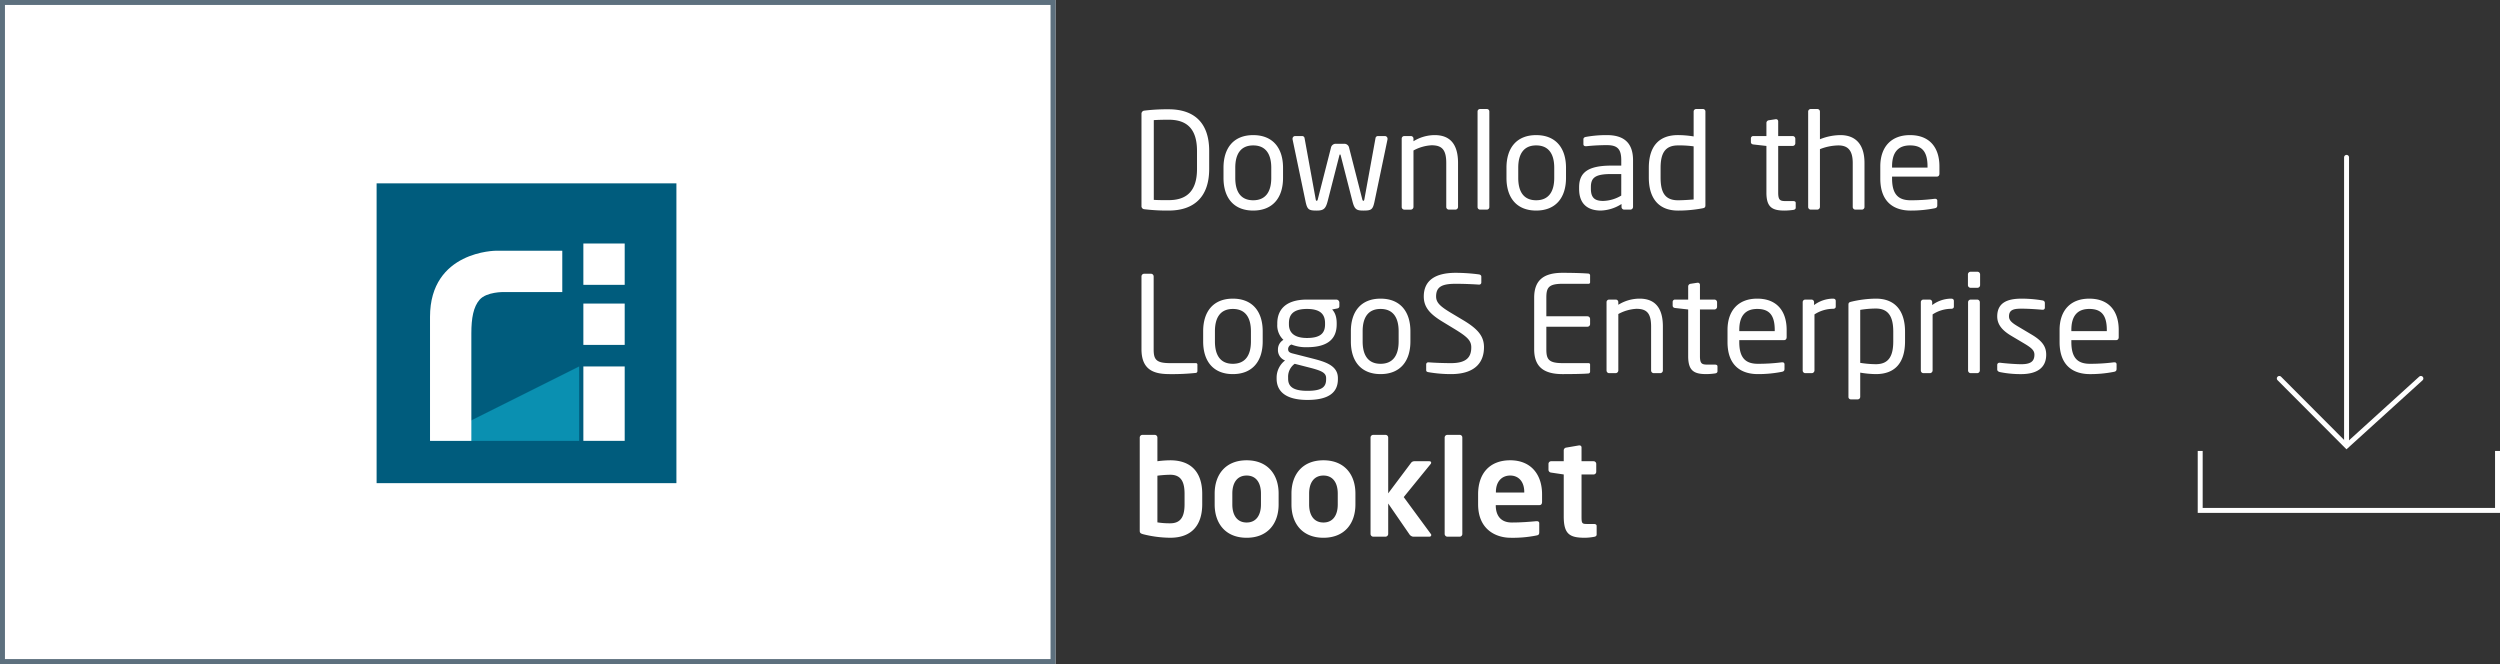
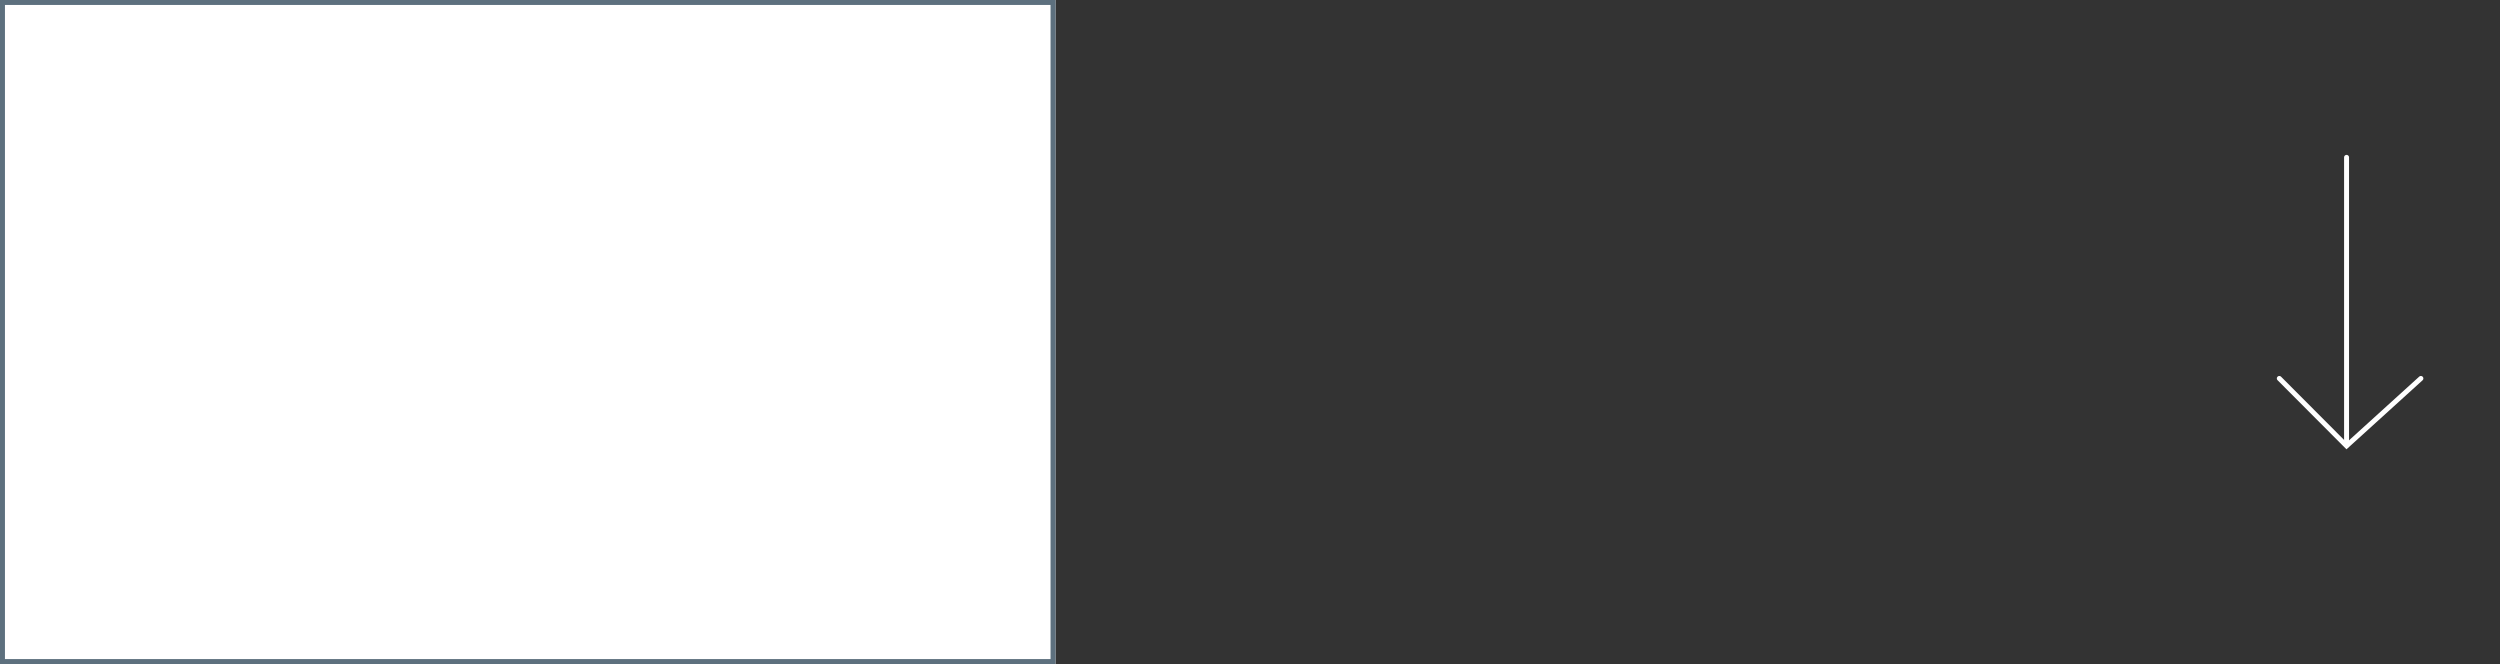
<svg xmlns="http://www.w3.org/2000/svg" width="1009" height="268" viewBox="0 0 1009 268">
  <rect x="0" y="0" width="1009" height="268" fill="#333333" stroke="none" />
  <defs>
    <clipPath id="clip-path">
      <path id="Tracciato_16" data-name="Tracciato 16" d="M0,39H120V-21H0Z" transform="translate(0 21)" fill="none" />
    </clipPath>
    <clipPath id="clip-path-2">
-       <path id="Tracciato_967" data-name="Tracciato 967" d="M0,0H395.113V-173.04H0Z" fill="none" />
-     </clipPath>
+       </clipPath>
  </defs>
  <g id="Raggruppa_1042" data-name="Raggruppa 1042" transform="translate(-462 -6537)">
    <g id="Raggruppa_1031" data-name="Raggruppa 1031" transform="translate(12 769)">
      <g id="Rettangolo_70" data-name="Rettangolo 70" transform="translate(450 5768)" fill="#fff" stroke="#5d707e" stroke-width="2">
        <rect width="426" height="268" stroke="none" />
        <rect x="1" y="1" width="424" height="266" fill="none" />
      </g>
      <g id="Raggruppa_39" data-name="Raggruppa 39" transform="translate(602.336 5842.04)">
-         <rect id="Rettangolo_16" data-name="Rettangolo 16" width="121" height="121" transform="translate(-0.336 -0.04)" fill="#005c7d" />
-         <path id="Tracciato_81" data-name="Tracciato 81" d="M48.27,371.885h60.054V341.859" transform="translate(-26.911 -267.999)" fill="#0a90b1" />
+         <path id="Tracciato_81" data-name="Tracciato 81" d="M48.27,371.885h60.054" transform="translate(-26.911 -267.999)" fill="#0a90b1" />
        <rect id="Rettangolo_17" data-name="Rettangolo 17" width="16.682" height="30.026" transform="translate(83.11 73.86)" fill="#fff" />
        <rect id="Rettangolo_18" data-name="Rettangolo 18" width="16.682" height="16.682" transform="translate(83.11 48.479)" fill="#fff" />
        <path id="Tracciato_82" data-name="Tracciato 82" d="M78.094,312.052h23.558V295.37H74.961s-26.691,0-26.691,26.691v50.045H64.952V328.733c0-6.17.837-10.718,3.316-13.569,2.848-3.275,9.826-3.113,9.826-3.113" transform="translate(-27.052 -268.219)" fill="#fff" />
        <rect id="Rettangolo_19" data-name="Rettangolo 19" width="16.682" height="16.682" transform="translate(83.11 24.239)" fill="#fff" />
      </g>
    </g>
    <g id="Raggruppa_187" data-name="Raggruppa 187" transform="translate(-260.5 1509)">
      <g id="Raggruppa_185" data-name="Raggruppa 185" transform="translate(1701 5090) rotate(90)">
        <g id="Raggruppa_11" data-name="Raggruppa 11" clip-path="url(#clip-path)">
          <g id="Raggruppa_9" data-name="Raggruppa 9" transform="translate(1.512 31.429)">
            <path id="Tracciato_14" data-name="Tracciato 14" d="M0,0H114.94" fill="none" stroke="#fff" stroke-linecap="round" stroke-width="2" />
          </g>
          <g id="Raggruppa_10" data-name="Raggruppa 10" transform="translate(90.742 1.429)">
            <path id="Tracciato_15" data-name="Tracciato 15" d="M0,0,27.223,30,0,57.143" fill="none" stroke="#fff" stroke-linecap="round" stroke-width="2" />
          </g>
        </g>
      </g>
-       <path id="Tracciato_204" data-name="Tracciato 204" d="M5789,4970.141v24h120v-24" transform="translate(-4178.5 239.859)" fill="none" stroke="#fff" stroke-width="2" />
    </g>
    <g id="Raggruppa_1041" data-name="Raggruppa 1041" transform="translate(922 6754.04)">
      <g id="Raggruppa_1040" data-name="Raggruppa 1040" clip-path="url(#clip-path-2)">
        <g id="Raggruppa_1037" data-name="Raggruppa 1037" transform="translate(25.218 -13.554)">
          <path id="Tracciato_964" data-name="Tracciato 964" d="M0,0V-4.158c0-8.424-4.212-13.554-12.906-13.554a40.863,40.863,0,0,0-5.184.378v-9.558a1.083,1.083,0,0,0-1.08-1.08h-4.968a1.083,1.083,0,0,0-1.08,1.08V10.692c0,.81.216,1.134,1.458,1.458a46.018,46.018,0,0,0,10.854,1.4C-4.212,13.554,0,8.424,0,0M-7.128,0c0,4.428-1.134,7.722-5.778,7.722a31.43,31.43,0,0,1-5.184-.378V-11.5a45.078,45.078,0,0,1,5.184-.378c4.644,0,5.778,3.294,5.778,7.722ZM30.834.108V-4.266c0-7.722-4.428-13.446-12.906-13.446S5.022-11.988,5.022-4.266V.108c0,7.722,4.428,13.446,12.906,13.446S30.834,7.83,30.834.108m-7.128,0c0,4.428-2,7.29-5.778,7.29S12.15,4.536,12.15.108V-4.266c0-4.428,2-7.29,5.778-7.29s5.778,2.862,5.778,7.29Zm38.123,0V-4.266c0-7.722-4.428-13.446-12.906-13.446S36.017-11.988,36.017-4.266V.108c0,7.722,4.428,13.446,12.906,13.446S61.829,7.83,61.829.108M54.7.108c0,4.428-2,7.29-5.778,7.29S43.145,4.536,43.145.108V-4.266c0-4.428,2-7.29,5.778-7.29S54.7-8.694,54.7-4.266ZM92.447,12.474a.718.718,0,0,0-.162-.432L81.323-2.862,92.177-16.2a.873.873,0,0,0,.216-.54c0-.378-.27-.594-.81-.594H85.535a1.657,1.657,0,0,0-1.242.648L75.059-4.374V-26.892a1.083,1.083,0,0,0-1.08-1.08H69.011a1.083,1.083,0,0,0-1.08,1.08v38.88a1.131,1.131,0,0,0,1.08,1.134h4.968a1.131,1.131,0,0,0,1.08-1.134V-.27l8.478,12.312a2.283,2.283,0,0,0,1.566,1.08h6.588a.722.722,0,0,0,.756-.648m12.527-.486v-38.88a1.038,1.038,0,0,0-1.026-1.08H98.926a1.083,1.083,0,0,0-1.08,1.08v38.88a1.131,1.131,0,0,0,1.08,1.134h5.022a1.086,1.086,0,0,0,1.026-1.134M137.158-.972V-4c0-8.046-4.536-13.716-12.852-13.716-8.262,0-12.96,5.292-12.96,13.716V0c0,10.638,7.668,13.554,13.068,13.554a48.028,48.028,0,0,0,10.476-.918c.972-.162,1.134-.54,1.134-1.4V7.668c0-.54-.432-.81-.972-.81h-.162c-2.268.216-5.994.54-9.936.54-5.184,0-6.48-3.726-6.48-6.858V.378h17.6c.756,0,1.08-.486,1.08-1.35M129.976-4.7H118.528v-.216c0-4.266,2.43-6.642,5.778-6.642s5.67,2.43,5.67,6.642ZM159.19,12.2V8.8c0-.54-.432-.81-1.134-.81h-2.862c-1.944,0-2.106-.324-2.106-3.024V-11.988h4.86a1.083,1.083,0,0,0,1.08-1.08v-3.186a1.083,1.083,0,0,0-1.08-1.08h-4.86V-22.9a.78.78,0,0,0-.864-.81h-.216l-5.022.864a1.16,1.16,0,0,0-1.08,1.08v4.428H140.83a1.083,1.083,0,0,0-1.08,1.08v2.43a1.16,1.16,0,0,0,1.08,1.08l5.076.756V4.968c0,7.236,2.484,8.586,8.586,8.586a22.31,22.31,0,0,0,3.672-.378c.7-.108,1.026-.432,1.026-.972" fill="#fff" />
        </g>
        <g id="Raggruppa_1038" data-name="Raggruppa 1038" transform="translate(23.274 -67.296)">
          <path id="Tracciato_965" data-name="Tracciato 965" d="M0,0V-2.538a.582.582,0,0,0-.594-.648H-11.016c-5.724,0-6.642-1.512-6.642-5.616V-38.178a1.083,1.083,0,0,0-1.08-1.08h-2.754a1.083,1.083,0,0,0-1.08,1.08V-8.8c0,8.91,5.724,10.044,11.5,10.044A89.755,89.755,0,0,0-.54.756.763.763,0,0,0,0,0M26.352-11.934v-4.1c0-7.938-4.1-13.176-12.042-13.176S2.322-23.976,2.322-16.038v4.1C2.322-4,6.372,1.242,14.31,1.242S26.352-4,26.352-11.934m-4.752,0c0,5.562-2.268,9.018-7.29,9.018-5.076,0-7.236-3.51-7.236-9.018v-4.1c0-5.562,2.214-9.018,7.236-9.018,5.076,0,7.29,3.51,7.29,9.018Zm35.694-14.31v-1.4a1.246,1.246,0,0,0-1.242-1.188H44.226c-9.288,0-11.988,4.752-11.988,9.558v.432a7.944,7.944,0,0,0,2.484,6.264,4.446,4.446,0,0,0-2.214,3.888v.054a4.443,4.443,0,0,0,2.484,4.212l.378.162a8.75,8.75,0,0,0-3.4,6.858v.486c0,5.292,3.888,8.586,12.42,8.586,8.856,0,12.312-3.186,12.312-8.37V2.862c0-5.076-5.076-6.588-10.368-7.938L38.286-7.128c-1.242-.324-1.674-.81-1.674-1.728a1.968,1.968,0,0,1,1.35-1.836,15.553,15.553,0,0,0,6.264,1.08c8.316,0,11.988-3.294,11.988-9.234v-.432c0-2.916-.864-4.536-1.836-5.562l1.944-.378c.594-.108.972-.324.972-1.026m-5.778,7.4c0,3.24-1.458,5.508-7.29,5.508-6.21,0-7.29-3.132-7.29-5.508v-.432c0-3.024,1.242-5.778,7.29-5.778,5.832,0,7.29,2.538,7.29,5.778Zm.432,22.14c0,2.97-1.4,4.7-7.56,4.7-5.994,0-7.776-1.89-7.776-4.914V2.592a6.443,6.443,0,0,1,2.646-5.508l6.1,1.566C50.22-.108,51.948.756,51.948,2.862ZM85.967-11.934v-4.1c0-7.938-4.1-13.176-12.042-13.176S61.937-23.976,61.937-16.038v4.1c0,7.938,4.05,13.176,11.988,13.176S85.967-4,85.967-11.934m-4.752,0c0,5.562-2.268,9.018-7.29,9.018-5.076,0-7.236-3.51-7.236-9.018v-4.1c0-5.562,2.214-9.018,7.236-9.018,5.076,0,7.29,3.51,7.29,9.018Zm34.452,2.376c0-4.32-2.214-7.29-8.478-11.016l-4.968-2.97c-4.1-2.484-5.886-4-5.886-6.534,0-3.942,2.376-5.13,7.938-5.13,3.132,0,6.912.162,9.288.324h.108a.837.837,0,0,0,.918-.864V-38.07c0-.54-.378-.81-.918-.918a73.191,73.191,0,0,0-9.4-.648c-8.208,0-12.906,3.024-12.906,9.558,0,4.32,2.484,7.074,7.452,10.1l5.238,3.186c4.914,3.024,6.48,4.536,6.48,7.236,0,3.78-1.728,6.372-8.208,6.372-2.484,0-6.426-.108-8.91-.324h-.162a.835.835,0,0,0-.918.864v2.16c0,.594.108.81,1.026.972a53.92,53.92,0,0,0,8.964.756c10.638,0,13.338-5.616,13.338-10.8M158.488.216V-2.538a.582.582,0,0,0-.594-.648H147.472c-5.724,0-6.642-1.512-6.642-5.616v-9.072h16.578a1.083,1.083,0,0,0,1.08-1.08v-2.052a1.083,1.083,0,0,0-1.08-1.08H140.83v-7.506c0-4.1.918-5.616,6.642-5.616h10.422a.582.582,0,0,0,.594-.648v-2.7a.763.763,0,0,0-.54-.756c-2.268-.216-7.344-.324-10.53-.324-7.56,0-11.5,2.862-11.5,10.044V-8.8c0,7.182,3.942,10.044,11.5,10.044,3.186,0,8.478-.054,10.53-.27a.763.763,0,0,0,.54-.756m29.376-.432V-17.982c0-7.182-2.916-11.232-9.4-11.232a16.27,16.27,0,0,0-8.586,2.484v-1.026a1.038,1.038,0,0,0-1.026-1.08h-2.7a1.038,1.038,0,0,0-1.026,1.08V-.216a1.073,1.073,0,0,0,1.026,1.08H168.8a1.12,1.12,0,0,0,1.08-1.08V-23a17.1,17.1,0,0,1,7.29-2.106c4.1,0,5.94,1.674,5.94,7.128V-.216a1.083,1.083,0,0,0,1.08,1.08h2.592a1.083,1.083,0,0,0,1.08-1.08M209.9.054v-1.89c0-.54-.378-.756-1.134-.756h-3.024c-2.16,0-2.916-.432-2.916-3.4V-24.84h5.832a1.083,1.083,0,0,0,1.08-1.08v-1.836a1.083,1.083,0,0,0-1.08-1.08h-5.832v-5.886a.858.858,0,0,0-.81-.918h-.162l-2.808.432a1.1,1.1,0,0,0-.972,1.08v5.292h-5.238a.95.95,0,0,0-1.026.972v1.458c0,.594.432.918,1.026.972l5.238.594V-5.994c0,5.94,2.376,7.236,7.344,7.236a26.273,26.273,0,0,0,3.51-.27c.7-.108.972-.432.972-.918m27.918-13.716v-2.916c0-7.668-4-12.636-11.88-12.636-7.722,0-11.988,4.914-11.988,12.636v4.86c0,10.044,6.048,12.96,12.258,12.96A48.971,48.971,0,0,0,235.87.324c.864-.162,1.08-.54,1.08-1.242V-2.754a.765.765,0,0,0-.864-.756h-.27a74,74,0,0,1-9.612.594c-4.968,0-7.506-2.376-7.506-8.8v-.756h18.09c.648,0,1.026-.486,1.026-1.188m-4.806-2.43H218.7v-.486c0-5.832,2.592-8.478,7.236-8.478,4.752,0,7.074,2.376,7.074,8.478Zm24.623-9.936v-2.214q0-.972-1.134-.972a12.909,12.909,0,0,0-7.614,2.592v-1.134a1.038,1.038,0,0,0-1.026-1.08h-2.538a1.038,1.038,0,0,0-1.026,1.08V-.216a1.073,1.073,0,0,0,1.026,1.08h2.646a1.12,1.12,0,0,0,1.08-1.08V-22.842A13.825,13.825,0,0,1,256.5-25.11c.756,0,1.134-.324,1.134-.918M285.6-11.988v-3.888c0-8.1-3.726-13.338-11.772-13.338a44.665,44.665,0,0,0-9.936,1.242c-.972.216-1.134.54-1.134,1.242V10.422a.981.981,0,0,0,.972,1.026h2.754a1.025,1.025,0,0,0,1.026-1.026V.648a39.9,39.9,0,0,0,6.318.594c7.884,0,11.772-4.752,11.772-13.23m-4.752,0c0,5.778-1.728,9.234-7.02,9.234a42.174,42.174,0,0,1-6.318-.54V-24.678a39.964,39.964,0,0,1,6.318-.54c5.346,0,7.02,3.672,7.02,9.342Zm24.461-14.04v-2.214q0-.972-1.134-.972a12.909,12.909,0,0,0-7.614,2.592v-1.134a1.038,1.038,0,0,0-1.026-1.08H293a1.038,1.038,0,0,0-1.026,1.08V-.216A1.073,1.073,0,0,0,293,.864h2.646a1.12,1.12,0,0,0,1.08-1.08V-22.842a13.825,13.825,0,0,1,7.452-2.268c.756,0,1.134-.324,1.134-.918m10.584-8.64v-4.32a1.083,1.083,0,0,0-1.08-1.08h-2.754a1.083,1.083,0,0,0-1.08,1.08v4.32a1.083,1.083,0,0,0,1.08,1.08h2.754a1.083,1.083,0,0,0,1.08-1.08M315.788-.216v-27.54a1.083,1.083,0,0,0-1.08-1.08h-2.592a1.083,1.083,0,0,0-1.08,1.08V-.216a1.083,1.083,0,0,0,1.08,1.08h2.592a1.083,1.083,0,0,0,1.08-1.08m26.784-6.372c0-3.186-1.458-5.508-5.94-8.154l-5.346-3.186c-2.484-1.458-3.726-2.484-3.726-4.1,0-2.754,2-3.132,5.022-3.132s6.48.27,8.37.432h.162a.826.826,0,0,0,.918-.918v-1.782c0-.594-.324-.972-1.026-1.08a50.594,50.594,0,0,0-8.424-.7c-5.562,0-9.774,1.566-9.774,7.182,0,3.4,2.214,5.724,5.508,7.722l5.454,3.24c3.078,1.836,4.05,2.862,4.05,4.482,0,2.916-1.836,3.834-5.346,3.834-1.944,0-5.886-.27-8.478-.594h-.216a.875.875,0,0,0-.972.81v1.89c0,.594.432.918,1.134,1.08a41.885,41.885,0,0,0,8.532.81c6.048,0,10.1-2.322,10.1-7.83m29.267-7.074v-2.916c0-7.668-4-12.636-11.88-12.636-7.722,0-11.988,4.914-11.988,12.636v4.86c0,10.044,6.048,12.96,12.258,12.96a48.971,48.971,0,0,0,9.666-.918c.864-.162,1.08-.54,1.08-1.242V-2.754a.765.765,0,0,0-.864-.756h-.27a74,74,0,0,1-9.612.594c-4.968,0-7.506-2.376-7.506-8.8v-.756h18.09c.648,0,1.026-.486,1.026-1.188m-4.806-2.43h-14.31v-.486c0-5.832,2.592-8.478,7.236-8.478,4.752,0,7.074,2.376,7.074,8.478Z" fill="#fff" />
        </g>
        <g id="Raggruppa_1039" data-name="Raggruppa 1039" transform="translate(28.026 -148.848)">
          <path id="Tracciato_966" data-name="Tracciato 966" d="M0,0V-7.29C0-18.954-6.372-24.084-16.362-24.084a76.162,76.162,0,0,0-9.828.54,1.264,1.264,0,0,0-1.134,1.35V14.9a1.232,1.232,0,0,0,1.134,1.35,76.161,76.161,0,0,0,9.828.54C-6.372,16.794,0,11.556,0,0M-4.914,0c0,9.72-4.968,12.582-11.448,12.582-2.538,0-4.266,0-5.994-.108V-19.71c1.782-.108,3.456-.162,5.994-.162,6.48,0,11.448,2.808,11.448,12.582ZM29.808,3.618v-4.1c0-7.938-4.1-13.176-12.042-13.176S5.778-8.424,5.778-.486v4.1c0,7.938,4.05,13.176,11.988,13.176S29.808,11.556,29.808,3.618m-4.752,0c0,5.562-2.268,9.018-7.29,9.018-5.076,0-7.236-3.51-7.236-9.018v-4.1c0-5.562,2.214-9.018,7.236-9.018,5.076,0,7.29,3.51,7.29,9.018ZM71.982-12.2a1.072,1.072,0,0,0-1.026-1.08H68.04a.982.982,0,0,0-.918.864L62.64,12.2c-.108.648-.27.648-.432.648s-.324-.162-.432-.648L56.484-8.532a1.961,1.961,0,0,0-2.16-1.62H51.3a1.961,1.961,0,0,0-2.16,1.62L43.848,12.2c-.108.486-.27.648-.432.648s-.324,0-.432-.648L38.5-12.42a.982.982,0,0,0-.918-.864H34.668a1.072,1.072,0,0,0-1.026,1.08v.216L38.88,13.068c.7,3.348,1.3,3.726,4.536,3.726,2.808,0,3.618-.756,4.428-3.888l4.7-18.36c.108-.378.108-.378.27-.378s.162,0,.27.378l4.7,18.36c.864,3.4,1.62,3.888,4.428,3.888,3.24,0,3.834-.324,4.536-3.726l5.238-25.056Zm28.457,27.54V-2.43c0-7.182-2.916-11.232-9.4-11.232a16.27,16.27,0,0,0-8.586,2.484V-12.2a1.038,1.038,0,0,0-1.026-1.08h-2.7a1.038,1.038,0,0,0-1.026,1.08v27.54a1.073,1.073,0,0,0,1.026,1.08h2.646a1.12,1.12,0,0,0,1.08-1.08V-7.452a17.1,17.1,0,0,1,7.29-2.106c4.1,0,5.94,1.674,5.94,7.128V15.336a1.083,1.083,0,0,0,1.08,1.08h2.592a1.083,1.083,0,0,0,1.08-1.08m12.636,0v-38.5a.981.981,0,0,0-.972-1.026h-2.808a.98.98,0,0,0-.972,1.026v38.5a1.03,1.03,0,0,0,.972,1.08H112.1a1.027,1.027,0,0,0,.972-1.08M144.016,3.618v-4.1c0-7.938-4.1-13.176-12.042-13.176S119.986-8.424,119.986-.486v4.1c0,7.938,4.05,13.176,11.988,13.176s12.042-5.238,12.042-13.176m-4.752,0c0,5.562-2.268,9.018-7.29,9.018-5.076,0-7.236-3.51-7.236-9.018v-4.1c0-5.562,2.214-9.018,7.236-9.018,5.076,0,7.29,3.51,7.29,9.018ZM171.07,15.336V-3.51c0-6.372-3.024-10.152-10.53-10.152a46.508,46.508,0,0,0-8.37.7c-.756.108-1.134.432-1.134,1.026v1.89c0,.7.486.864.972.864h.27a78.6,78.6,0,0,1,8.262-.432c4.212,0,5.778,1.566,5.778,6.1v2.16h-4c-9.612,0-13.014,2.916-13.014,8.748v.648c0,6.75,4.212,8.748,8.8,8.748a16.445,16.445,0,0,0,8.316-2.646v1.188a1.083,1.083,0,0,0,1.08,1.08h2.484a1.083,1.083,0,0,0,1.08-1.08m-4.752-4.59a14.861,14.861,0,0,1-7.29,2.16c-3.132,0-4.968-1.026-4.968-4.914V7.344c0-3.834,1.728-5.292,8.262-5.292h4Zm33.966,3.888v-37.8a.981.981,0,0,0-.972-1.026h-2.754a1.025,1.025,0,0,0-1.026,1.026v10.044a39.385,39.385,0,0,0-6.318-.54c-7.884,0-11.772,4.752-11.772,13.23V3.456c0,8.1,3.726,13.338,11.772,13.338a51.951,51.951,0,0,0,9.936-.918c.972-.162,1.134-.54,1.134-1.242m-4.752-2.322c-1.836.162-4.482.324-6.318.324-5.346,0-7.02-3.294-7.02-9.18V-.432c0-5.778,1.728-9.072,7.02-9.072a41.76,41.76,0,0,1,6.318.378Zm41.2,3.294v-1.89c0-.54-.378-.756-1.134-.756h-3.024c-2.16,0-2.916-.432-2.916-3.4V-9.288h5.832a1.083,1.083,0,0,0,1.08-1.08V-12.2a1.083,1.083,0,0,0-1.08-1.08h-5.832V-19.17a.858.858,0,0,0-.81-.918h-.162l-2.808.432a1.1,1.1,0,0,0-.972,1.08v5.292h-5.238a.95.95,0,0,0-1.026.972v1.458c0,.594.432.918,1.026.972l5.238.594V9.558c0,5.94,2.376,7.236,7.344,7.236a26.273,26.273,0,0,0,3.51-.27c.7-.108.972-.432.972-.918m27.756-.27V-2.43c0-7.938-4-11.232-9.72-11.232a22.546,22.546,0,0,0-8.262,1.674V-23.112a1.038,1.038,0,0,0-1.026-1.08h-2.7a1.038,1.038,0,0,0-1.026,1.08V15.336a1.073,1.073,0,0,0,1.026,1.08h2.645a1.121,1.121,0,0,0,1.081-1.08V-7.992A20.98,20.98,0,0,1,253.959-9.5c3.51,0,5.778,1.674,5.778,7.074V15.336a1.083,1.083,0,0,0,1.08,1.08h2.592a1.083,1.083,0,0,0,1.08-1.08M294.728,1.89V-1.026c0-7.668-4-12.636-11.88-12.636-7.722,0-11.988,4.914-11.988,12.636v4.86c0,10.044,6.048,12.96,12.258,12.96a48.971,48.971,0,0,0,9.666-.918c.864-.162,1.08-.54,1.08-1.242V12.8a.765.765,0,0,0-.864-.756h-.27a74,74,0,0,1-9.612.594c-4.968,0-7.506-2.376-7.506-8.8V3.078H293.7c.648,0,1.026-.486,1.026-1.188M289.922-.54h-14.31v-.486c0-5.832,2.592-8.478,7.236-8.478,4.752,0,7.074,2.376,7.074,8.478Z" fill="#fff" />
        </g>
      </g>
    </g>
  </g>
</svg>